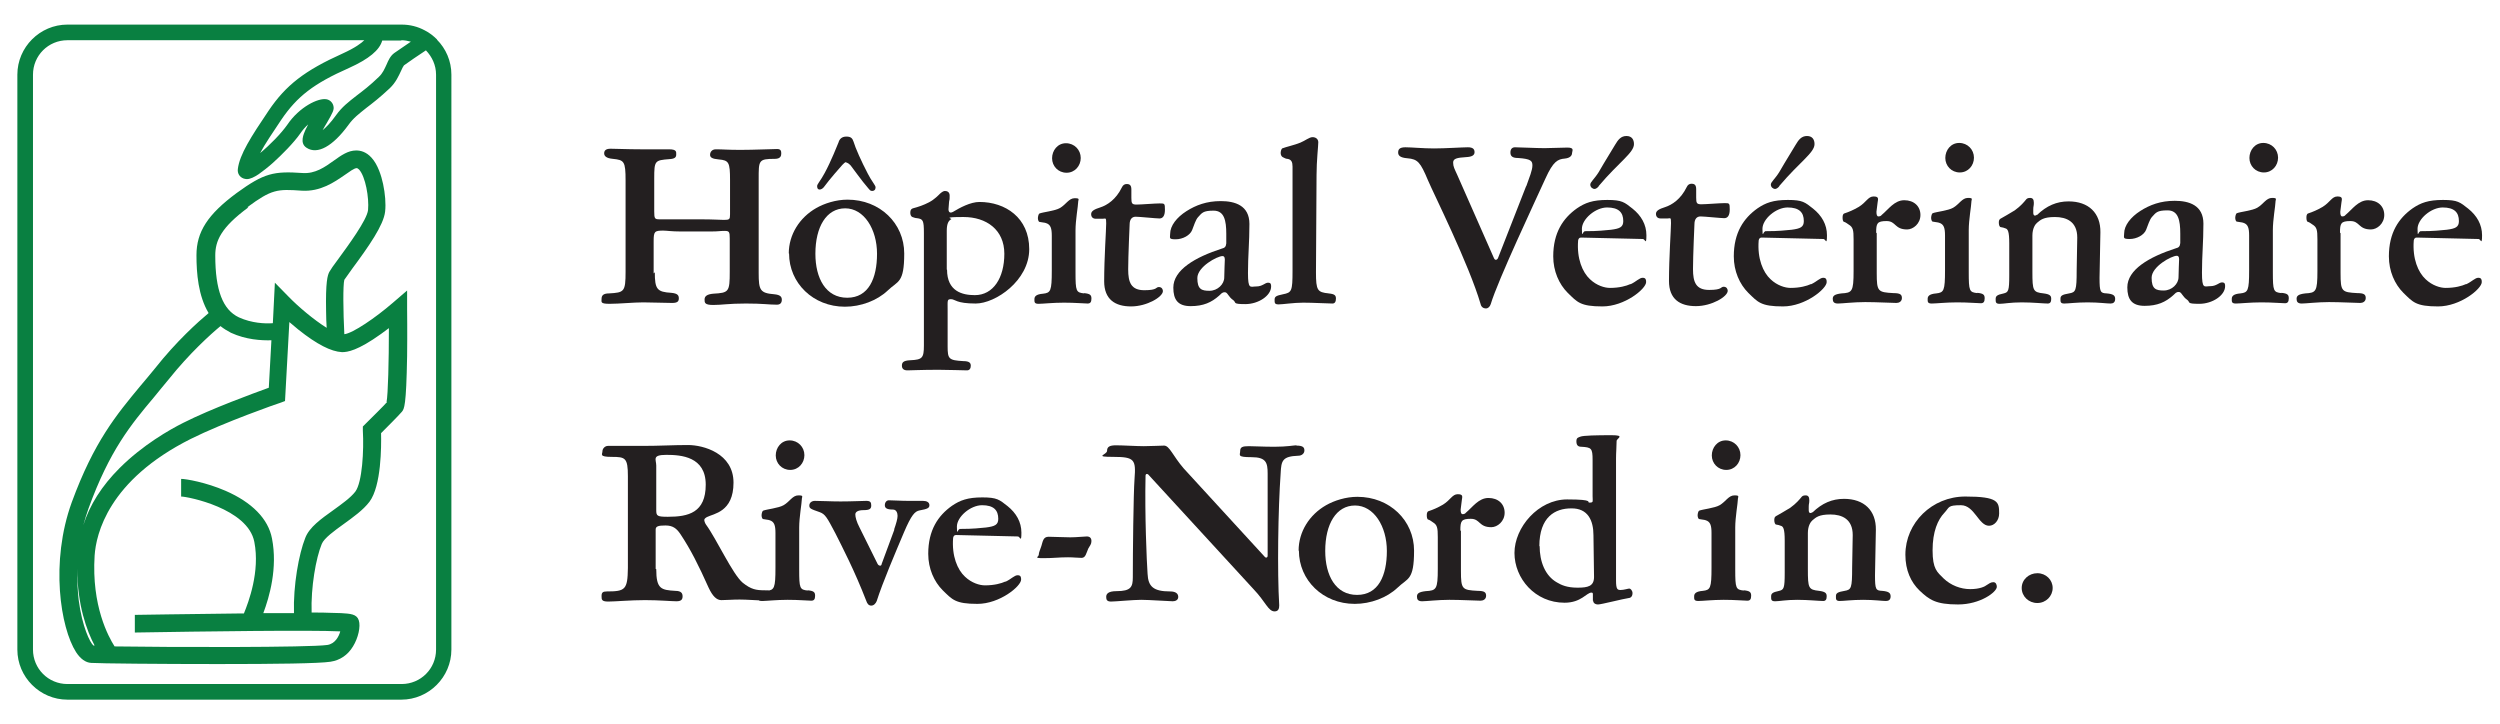
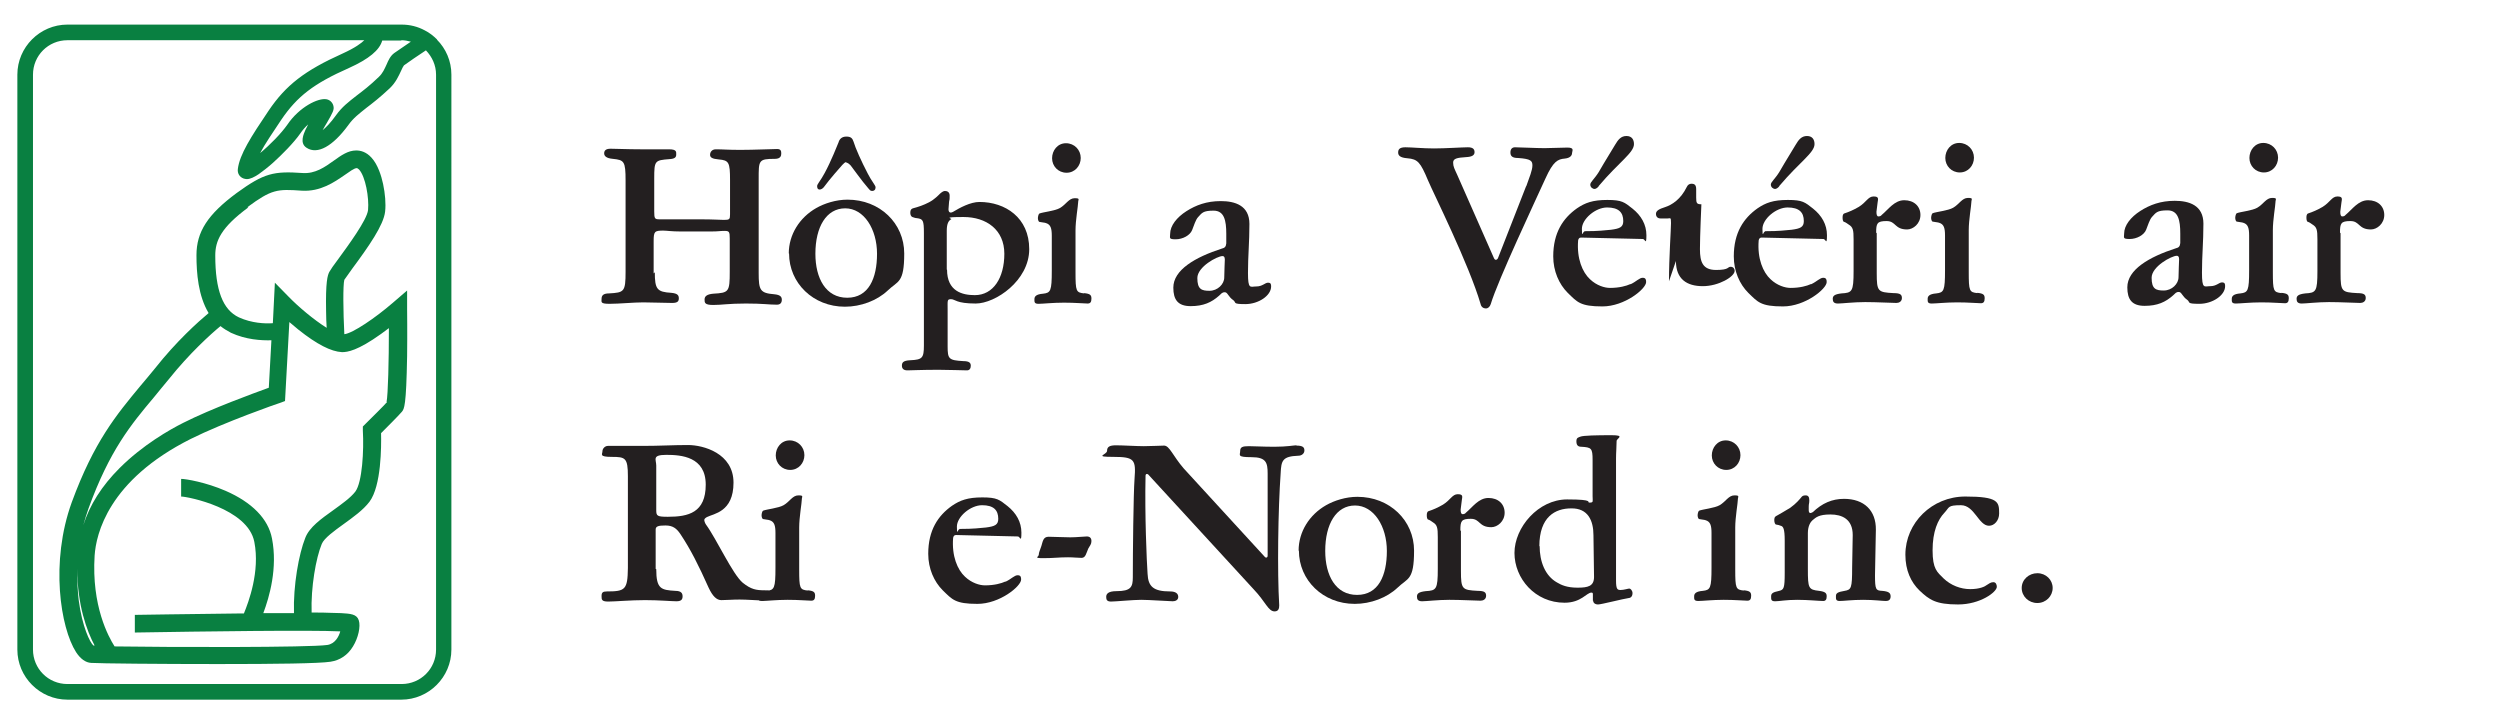
<svg xmlns="http://www.w3.org/2000/svg" id="Layer_1" version="1.1" viewBox="0 0 864 250.3">
  <defs>
    <style>
      .st0 {
        fill: #231f20;
      }

      .st1 {
        fill: #098041;
      }
    </style>
  </defs>
  <g>
    <path class="st1" d="M151.1,13.7c-1.3-1.3-2.7-2.4-4.3-3.2-2.4-1.3-5.1-2-8-2H23.3c-9.5,0-17.3,7.8-17.3,17.3v198.7c0,9.5,7.8,17.3,17.3,17.3h115.4c9.5,0,17.3-7.8,17.3-17.3V25.8c0-4.7-1.9-9-5-12.1ZM138.7,13.9c1.1,0,2.2.2,3.3.5-2.2,1.5-4.7,3.2-5.7,3.9-1.4,1-2.1,2.6-2.7,4-.7,1.5-1.3,3-2.7,4.3-3.1,3-5.5,4.8-7.6,6.4-2.8,2.2-5.1,3.9-7.3,7-1.7,2.4-3.3,4-4.5,5,.5-1,1.1-1.9,1.5-2.6,2-3.5,2.6-4.5,2.2-5.9-.3-1.1-1.2-2-2.4-2.2-2.8-.5-9.3,2.6-13.5,8.8-2.1,3-6,7-9.4,9.8,1.7-3.2,4.3-7,7.3-11.5,5.5-8.1,11.2-12.5,23.4-17.9,6.9-3.1,10.6-6.2,11.5-9.5h6.6ZM150.7,224.5c0,6.6-5.3,11.9-11.9,11.9H23.3c-6.6,0-11.9-5.3-11.9-11.9V25.8c0-6.6,5.3-11.9,11.9-11.9h102.6c-1,1-3.1,2.6-7.5,4.6-13.1,5.9-19.6,10.9-25.6,19.8-6,8.9-10,15.1-10.6,20.1-.2,1.5.6,2.8,2,3.3.4.1.7.2,1.1.2,1.2,0,2.6-.7,4.1-1.7,1.4-1,3.1-2.3,4.9-3.9,3.1-2.8,7.2-6.9,9.5-10.2.8-1.2,1.8-2.3,2.7-3.1-.3.6-.6,1.3-.9,1.8-.6,1.4-2.2,4.7.4,6.3,3.7,2.4,9-.5,14.4-7.9,1.8-2.5,3.6-3.8,6.2-5.9,2.1-1.6,4.7-3.6,8.1-6.8,2.1-2,3.1-4.3,3.9-6,.3-.7.8-1.7,1-1.9,1.2-.9,5.3-3.7,7.6-5.2,2.1,2.2,3.5,5.1,3.5,8.4v198.7Z" />
    <path class="st1" d="M140.7,100.4l-5,4.3c-5.9,5.1-13.8,10.5-16.7,10.8-.4-8-.5-16.9,0-18.8.4-.6,1.6-2.2,2.7-3.8,5.7-7.7,10.9-15.1,11.4-19.8.3-2.7,0-6.2-.7-9.5-.6-2.8-1.8-6.7-4-9.1-1.9-2.1-3.9-2.5-5.3-2.5h0c-2.8,0-5.2,1.7-7.7,3.5-3.2,2.3-6.5,4.6-10.8,4.3-10-.7-13.3,0-22.8,6.9-10,7.4-13.9,13.4-13.9,21.5,0,6.2.6,14,4.2,20-3.6,3-11.1,9.7-18.6,19.2-1.7,2.1-3.4,4.1-5,6-8.2,9.9-16,19.2-23.7,40.2-7.5,20.7-3.9,43.4,1.5,51.8,1.5,2.3,3.3,3.6,5.2,3.7,2.9.2,23.8.4,43.9.4s34.9-.2,38.8-.8c3.3-.5,6-2.3,7.8-5.3,1.8-2.9,2.7-6.9,2-9-.7-2.2-2.9-2.3-6.1-2.5-2,0-4.9-.2-8.6-.2-.5,0-1.1,0-1.6,0-.3-8.7,1.5-18.9,3.5-23.7.8-2,4.4-4.6,7.6-6.9,3.3-2.4,6.7-4.8,8.9-7.7,4.1-5.5,4.1-19.1,4-23.7,1.9-1.9,6-6,7.2-7.4.8-1,1.5-1.9,1.8-19.2.1-8.1,0-16.1,0-16.2v-6.6ZM85.5,71.6c8.4-6.2,10.3-6.3,18.8-5.7,6.5.4,11.3-3,14.8-5.4,1.6-1.1,3.3-2.4,4.2-2.4h0c.3,0,.6.4.8.5,2.2,2.4,3.5,9.7,3.1,14-.4,3.5-7,12.4-10.2,16.8-1.8,2.4-2.7,3.7-3.2,4.6-.6,1.2-1.3,3.3-1.1,13.7,0,2,.1,3.9.2,5.6-4.5-2.8-9.9-7.4-13.1-10.7l-4.8-4.9-.7,14c-2.7.2-7.3,0-11.7-2-5.6-2.6-8.2-9.4-8.2-21.4,0-5,1.9-9.6,11.4-16.6ZM53.2,137.3c1.6-2,3.3-4,5.1-6.2,7.2-9,14.5-15.6,17.9-18.4,1.1.9,2.3,1.6,3.6,2.3,5.2,2.4,10.5,2.7,14,2.6l-.9,16.4c-5.2,1.9-19.8,7.2-29.5,12.1-4.8,2.4-14.1,7.7-22.1,15.7-6.1,6.1-10.3,12.7-12.5,19.7.5-1.9,1.1-3.8,1.8-5.8,7.3-20.1,14.7-29,22.6-38.4ZM27.2,207.4c-.3-2.7-.6-6.4-.5-10.9,0,12.6,3.3,21.5,6,26.6-.1,0-.3,0-.4,0-1.2-1-3.9-6.5-5.1-15.7ZM133.8,138.9c-1.3,1.5-5.1,5.2-7.4,7.5l-1,1v1.4c.4,6.8-.2,17.9-2.6,21.1-1.6,2.1-4.7,4.3-7.6,6.4-4.2,3-8.3,5.9-9.7,9.6-2.2,5.5-4.2,16.4-3.9,26-3.2,0-6.7,0-10.6,0,2.1-5.6,5-15.6,3-25.8-1.3-6.8-6.9-12.5-16.1-16.5-6.7-2.9-13.6-4.1-15.3-4.1v6.1c2.2,0,23.1,4.1,25.3,15.7,2,10.2-2,20.8-3.6,24.7-.2,0-.5,0-.7,0-18.3.2-36.8.5-37,.5v6.1c23.7-.4,60.9-.9,71-.4-.5,1.8-1.8,4.3-4.5,4.7-6.2.9-54,.8-73.5.5-2.1-3.3-8-14-6.9-31.4.5-7.4,4.7-26,33.2-40.3,11.4-5.7,30.5-12.4,30.7-12.4l1.9-.7,1.5-27.3c1,.8,2,1.7,3.1,2.6,6.4,5.1,11.3,7.6,15.1,7.8,1.9,0,5.4-.5,13.5-6.3.9-.7,1.8-1.3,2.7-2,0,11.6-.3,22.9-.8,25.5Z" />
  </g>
  <g>
    <g>
      <path class="st0" d="M226.3,94.1c0,5.9.8,6.8,5.7,7.1,2.2.2,2.6.9,2.6,1.9s-.4,1.6-2.3,1.6c-2.9,0-6.7-.2-10-.2s-8.3.5-11.6.5-2.8-.6-2.8-1.7.5-1.9,2.6-1.9c5.2-.3,5.7-.5,5.7-7.5v-31.5c0-6.7-.5-7.1-4.4-7.5-2.3-.2-3-1-3-1.9s.5-1.6,2.2-1.6,6,.2,10.4.2c7.2,0,7.1,0,9.8,0s2.5.9,2.5,1.8-.4,1.5-2.4,1.6c-5,.4-5.2.5-5.2,6.7v11.4c0,2.5.2,2.7,1.9,2.7s2.3,0,3,0c7.3,0,8.7,0,11,0,4.5,0,7.1.2,8.2.2,1.9,0,2.1-.2,2.1-1.9v-11.9c0-6.1-.4-6.8-3.9-7.1-2.3-.2-3-.7-3-1.6s.6-1.9,2-1.9c2.5,0,4,.2,8.5.2s11.3-.3,12.7-.3,1.4.9,1.4,1.6-.2,1.8-2.2,1.8c-5.7,0-5.6.5-5.6,7.1v32.4c0,5.9.5,6.9,5.4,7.3,2.1.2,2.6.9,2.6,1.9s-.5,1.7-1.7,1.7c-2.8,0-4.7-.4-10.7-.4s-8.3.5-11.3.5-3-.8-3-1.9.8-1.8,3-2c5.4-.3,5.7-.6,5.7-7.6v-11.5c0-2.3-.2-2.6-1.8-2.6s-2.1.2-4.6.2h-10.6c-3.2,0-4.8-.3-6-.3-3,0-3.3.3-3.3,3.7v11.1Z" />
      <path class="st0" d="M272.6,87.6c0-6.5,3.7-12.4,9.5-15.7,2.8-1.6,6.8-2.9,10.8-2.9,11.2,0,19.6,8.2,19.6,18.6s-2.2,9.4-5.7,12.8c-3.7,3.5-9.3,5.6-14.8,5.6-11,0-19.3-8.2-19.3-18.4ZM281.8,87.7c0,8.5,3.6,15.2,11,15.2s10.3-6.7,10.3-15.2-4.5-15.7-11-15.7-10.3,6.4-10.3,15.7ZM292.6,56c-.6,0-1,.5-1.5,1-.7.8-4.2,4.7-6.4,7.7-.4.5-1,.8-1.4.8-.7,0-.9-.5-.9-1.2s1.3-2,2.6-4.5c2.2-4,4.5-9.9,4.8-10.6.3-1.1,1.1-2,2.7-2s2.1.6,2.5,1.8c.6,2.1,2.7,6.8,4.9,11,1.2,2.4,2.7,4.1,2.7,4.7,0,.9-.5,1.3-1.2,1.3s-.9-.5-1.3-.9c-2.3-2.6-5.5-7.2-6.1-7.9-.5-.5-1-1-1.6-1Z" />
      <path class="st0" d="M327.5,107v12.7c0,4.4.4,4.8,5.4,5.1,2.2,0,2.6.7,2.6,1.6s-.4,1.6-1.3,1.6c-1.4,0-6.1-.2-9.8-.2-6,0-9.5.2-10.8.2s-1.9-.6-1.9-1.6.3-1.8,2.9-1.9c4.1-.2,4.7-.7,4.7-5.1v-38.8c0-4.5-.3-4.9-2.4-5.2-.5,0-1-.2-1.6-.4-.5-.2-.7-.9-.7-1.4s0-1.3.9-1.6c1.9-.5,3.7-1.1,5.6-2.1,1.9-1,3.3-2.5,3.8-3,.7-.6,1.2-.9,1.7-.9.9,0,1.6.5,1.6,1.6s0,1.4-.2,2.1l-.2,2.6c0,1,.5,1.5,1.6.9,2.3-1.4,6-3.4,9.1-3.4,8.9,0,17.2,5.4,17.2,16.3s-11.7,18.8-18.5,18.8-7.1-1.5-8.5-1.5-1.2.4-1.2,3.4ZM327.3,93.2c0,7.5,5.3,8.8,9.6,8.8,6.4,0,10.2-6,10.2-14.3s-6.2-12.7-14.1-12.7-3.6.5-4.3.8c-.8.4-1.5,1.4-1.5,3.9v13.5Z" />
      <path class="st0" d="M374.6,101.3c2.2.2,2.6.7,2.6,1.9s-.4,1.7-1.3,1.7c-1.3,0-4.3-.3-8.2-.3s-7.3.4-8.8.4-1.4-.7-1.4-1.6.5-1.7,3-1.9c2.6-.3,3-.9,3-8v-12c0-2.6-.4-3.9-2-4.4-.5-.2-1.3-.2-2.2-.4-.4,0-.6-.8-.6-1.3s.2-1.4.5-1.6c1.2-.5,5.4-.9,7.1-1.9,2.1-1.2,3.1-3.4,5.1-3.4s1.2.4,1.2,1.5-.9,6.1-.9,9.6v14.5c0,6.6.2,7,3,7.3ZM373.5,54.6c0,2.7-2,5.1-4.9,5.1s-5-2.3-5-5,1.9-5.2,4.8-5.2,5.1,2.3,5.1,5.1Z" />
-       <path class="st0" d="M381.6,97.3c0-8.2.7-17.9.7-20.1s-.2-1.6-1.2-1.6h-2.4c-.9,0-1.6-.5-1.6-1.6s1.2-1.7,3.1-2.3c2.5-.8,5.5-2.8,7.5-6.9.4-.9,1-1.2,1.7-1.2,1.1,0,1.6.5,1.6,1.9v2.9c0,1.9.2,2.3,1.8,2.3s6.3-.4,8-.4,1.8,0,1.8,2.2-.8,3-1.9,3-6.9-.6-8.2-.6-2.1.9-2.1,2.7c0,0-.5,11-.5,15.5s1,7.2,5.6,7.2,3.9-1.1,5-1.1,1.4.9,1.4,1.4c0,2-5.5,5.3-11,5.3s-9.3-2.4-9.3-8.7Z" />
      <path class="st0" d="M410,73c3.3-2.1,7-3.5,11.9-3.5s9.9,1.5,9.9,7.9-.5,11-.5,16.9.8,4.7,2.9,4.7,3-1.3,4-1.3,1.1.5,1.1,1.3c0,3.2-4.4,6.1-8.9,6.1s-3.1-.5-4.1-1.3c-1.9-1.3-2-2.8-3-2.8s-1.2.5-2,1.2c-2.6,2.3-5.4,3.6-9.8,3.6s-6-2.2-6-6.4c0-6.1,7.5-10.5,16.8-13.5.9-.2,1.4-.6,1.5-1.8,0-.9,0-1.6,0-3.3,0-4.6-.7-8-4.4-8s-4,.8-5.4,2.3c-.8.9-1.4,2.9-2,4.4-.7,1.8-3.2,3.2-5.7,3.2s-1.9-.5-1.9-1.9c0-2.8,2.3-5.7,5.6-7.8ZM418,100.5c2.8,0,5.1-2.3,5.1-4.6s.2-5.2.2-6.2-.4-1.2-.8-1.2c-1.8,0-8.7,3.7-8.7,7.6s1.5,4.4,4.2,4.4Z" />
-       <path class="st0" d="M459.1,101.4c2.2.2,2.6.7,2.6,1.8s-.4,1.7-1.2,1.7c-1.5,0-6.8-.3-10.1-.3s-7.1.6-8.5.6-1.4-.5-1.4-1.6.5-1.4,2.9-1.9c3-.6,3.3-1,3.3-8.1v-36c0-1.6-.4-2.5-1.8-2.7-.5,0-1-.3-1.6-.6-.4-.2-.7-.8-.7-1.4s.2-1.3.5-1.6c1.2-.5,4.4-1.2,6.3-2,1.7-.7,3.1-1.9,4.2-1.9s2,.6,2,1.8-.6,6.4-.6,11.3l-.2,33.6c0,6.3.5,6.9,4.4,7.3Z" />
      <path class="st0" d="M527.5,64.3c1.1-3.1,2.1-5.5,2.1-7.1s-.5-2.3-5-2.6c-2,0-2.6-.7-2.6-1.9s.6-1.8,1.6-1.8c1.3,0,7.5.3,10.2.3s5.3-.2,7.9-.2,1.6,1.2,1.6,1.9-.5,1.7-2.5,1.9c-2.4.2-4,.9-6.7,6.9-3.4,7.5-16.5,35.3-18.9,43.4-.3.9-.9,1.5-1.7,1.5s-1.6-.5-1.8-1.5c-4-13.7-16.3-38.3-18.2-42.8-2.6-6.2-3.5-7.3-7.1-7.6-2.6-.2-3.2-1-3.2-2s.4-1.8,2.5-1.8,6.1.4,9.9.4,9.9-.4,11.7-.4,2.3.7,2.3,1.7-.8,1.6-2.9,1.7c-3.2.2-4.5.5-4.5,1.9s.5,2.2,1.4,4.2l12.7,28.8c.2.5.5.6.7.6s.6-.3.7-.6l9.7-24.8Z" />
      <path class="st0" d="M563.6,98.2c1.9-.9,3-2.2,4.1-2.2s1.2.7,1.2,1.5c0,2.3-7.4,8.4-15.1,8.4s-8.7-1.5-12-4.7c-3-3-5-7.5-5-12.6,0-8.2,3.4-13.2,8.2-16.6,2.8-1.9,5.4-2.9,10.5-2.9s5.9.8,8.7,3c3,2.4,4.8,5.5,4.8,9.2s-.5,1.3-1.2,1.3l-21.4-.5c-.6,0-.9.4-1,1-.5,6.3,1.5,11,4.1,13.4,2.3,2.2,5.1,3,6.9,3,3.3,0,5.7-.7,7-1.3ZM547.6,79.9c5.2,0,6.7-.3,9.2-.5,3-.4,4.2-.9,4.2-3,0-3-1.6-4.7-5.6-4.7s-8.7,4-8.7,7.4.3.9.9.9ZM552.5,64.4c-.4.5-1,.9-1.4.9-.7,0-1.5-.6-1.5-1.5s1.4-1.9,2.9-4.3c2.3-4,4.9-8.1,5.7-9.5,1-1.7,2-3,3.9-3s2.6,1.3,2.6,2.8c0,3-5.1,6.1-12.2,14.5Z" />
-       <path class="st0" d="M576.8,97.2c0-8.2.7-17.9.7-20.1s-.2-1.6-1.2-1.6h-2.4c-.9,0-1.6-.5-1.6-1.6s1.2-1.7,3.1-2.3c2.5-.8,5.5-2.8,7.5-6.9.4-.9,1-1.2,1.7-1.2,1.1,0,1.6.5,1.6,1.9v2.9c0,1.9.2,2.3,1.8,2.3s6.3-.4,8-.4,1.8,0,1.8,2.2-.8,3-1.9,3-6.9-.6-8.2-.6-2.1.9-2.1,2.7c0,0-.5,11-.5,15.5s1,7.2,5.6,7.2,3.9-1.1,5-1.1,1.4.9,1.4,1.4c0,2-5.5,5.3-11,5.3s-9.3-2.4-9.3-8.7Z" />
+       <path class="st0" d="M576.8,97.2c0-8.2.7-17.9.7-20.1s-.2-1.6-1.2-1.6h-2.4c-.9,0-1.6-.5-1.6-1.6s1.2-1.7,3.1-2.3c2.5-.8,5.5-2.8,7.5-6.9.4-.9,1-1.2,1.7-1.2,1.1,0,1.6.5,1.6,1.9v2.9c0,1.9.2,2.3,1.8,2.3c0,0-.5,11-.5,15.5s1,7.2,5.6,7.2,3.9-1.1,5-1.1,1.4.9,1.4,1.4c0,2-5.5,5.3-11,5.3s-9.3-2.4-9.3-8.7Z" />
      <path class="st0" d="M626,98.2c1.9-.9,3-2.2,4.1-2.2s1.2.7,1.2,1.5c0,2.3-7.4,8.4-15.1,8.4s-8.7-1.5-12-4.7c-3-3-5-7.5-5-12.6,0-8.2,3.4-13.2,8.2-16.6,2.8-1.9,5.4-2.9,10.5-2.9s5.9.8,8.7,3c3,2.4,4.8,5.5,4.8,9.2s-.5,1.3-1.2,1.3l-21.4-.5c-.6,0-.9.4-1,1-.5,6.3,1.5,11,4.1,13.4,2.3,2.2,5.1,3,6.9,3,3.3,0,5.7-.7,7-1.3ZM610,79.9c5.2,0,6.7-.3,9.2-.5,3-.4,4.2-.9,4.2-3,0-3-1.6-4.7-5.6-4.7s-8.7,4-8.7,7.4.3.9.9.9ZM614.9,64.4c-.4.5-1,.9-1.4.9-.7,0-1.5-.6-1.5-1.5s1.4-1.9,2.9-4.3c2.3-4,4.9-8.1,5.7-9.5,1-1.7,2-3,3.9-3s2.6,1.3,2.6,2.8c0,3-5.1,6.1-12.2,14.5Z" />
      <path class="st0" d="M648.6,80.6v13.8c0,6.4.4,6.6,5.8,6.9,2.3,0,2.9.5,2.9,1.7s-1,1.7-1.9,1.7c-1.5,0-6.9-.3-10.8-.3s-8,.5-9.4.5-1.8-.6-1.8-1.6.5-1.6,3-1.9c3.7-.2,4.2-.6,4.2-7.7v-11c0-3.2-.2-4.2-1.7-5.1-.5-.3-.9-.7-1.5-.9-.5,0-.6-.9-.6-1.4s0-1.2.5-1.5c1.8-.6,3.2-1.2,5.1-2.3,2.6-1.6,3.2-3.6,5.1-3.6s1.6.8,1.4,2.1l-.4,3.2c0,1.1.2,1.6.7,1.6s.9-.2,1.1-.5c2.3-1.9,4.4-5.1,7.8-5.1s5.6,2.1,5.6,5.1-2.5,5-4.6,5c-4.4,0-3.8-2.9-7.1-2.9s-3.6.8-3.6,4Z" />
      <path class="st0" d="M683.3,101.2c2.2.2,2.6.7,2.6,1.9s-.4,1.7-1.3,1.7c-1.3,0-4.3-.3-8.2-.3s-7.3.4-8.8.4-1.4-.7-1.4-1.6.5-1.7,3-1.9c2.6-.3,3-.9,3-8v-12c0-2.6-.4-3.9-2-4.4-.5-.2-1.3-.2-2.2-.4-.4,0-.6-.8-.6-1.3s.2-1.4.5-1.6c1.2-.5,5.4-.9,7.1-1.9,2.1-1.2,3.1-3.4,5.1-3.4s1.2.4,1.2,1.5-.9,6.1-.9,9.6v14.5c0,6.6.2,7,3,7.3ZM682.2,54.5c0,2.7-2,5.1-4.9,5.1s-5-2.3-5-5,1.9-5.2,4.8-5.2,5.1,2.3,5.1,5.1Z" />
-       <path class="st0" d="M704,74.3c3.3-3.2,6.8-4.7,10.9-4.7,6.9,0,11.1,4,11,10.7l-.3,15.7c0,5,.3,5.3,2.5,5.4,2.2.2,2.9.7,2.9,1.9s-.7,1.6-1.6,1.6c-1.4,0-4-.4-7.9-.4s-6.7.4-8.1.4-1.3-.7-1.3-1.7.6-1.4,3-1.8c2.3-.4,2.6-.9,2.6-8l.2-11.3c0-5.5-3.7-7.1-7.7-7.1s-5,1-6.2,2c-.6.5-1.6,1.9-1.6,4.4v12.5c0,6.6.2,7.1,3.9,7.5,2.3.3,2.6.9,2.6,1.9s-.3,1.6-1.2,1.6c-1.5,0-5.1-.4-9-.4s-6.2.5-7.6.5-1.4-.6-1.4-1.6.3-1.5,2.8-2c1.6-.4,1.9-.9,1.9-6.2v-11.1c0-4.2-.5-5-1.4-5.2-.5-.2-.8-.3-1.5-.4-.5,0-.7-.9-.7-1.5s0-1.2.9-1.6c.9-.5,2.8-1.6,4.6-2.7,2.1-1.5,3.3-3,3.8-3.6.3-.4.6-.7,1.5-.7s1.3.5,1.3,1.7-.2,1.1-.2,2.2v1.2c0,1,.5,1.3,1.3.7Z" />
      <path class="st0" d="M739.7,72.9c3.3-2.1,7-3.5,11.9-3.5s9.9,1.5,9.9,7.9-.5,11-.5,16.9.8,4.7,2.9,4.7,3-1.3,4-1.3,1.1.5,1.1,1.3c0,3.2-4.4,6.1-8.9,6.1s-3.1-.5-4.1-1.3c-1.9-1.3-2-2.8-3-2.8s-1.2.5-2,1.2c-2.6,2.3-5.4,3.6-9.8,3.6s-6-2.2-6-6.4c0-6.1,7.5-10.5,16.8-13.5.9-.2,1.4-.6,1.5-1.8,0-.9,0-1.6,0-3.3,0-4.6-.7-8-4.4-8s-4,.8-5.4,2.3c-.8.9-1.4,2.9-2,4.4-.7,1.8-3.2,3.2-5.7,3.2s-1.9-.5-1.9-1.9c0-2.8,2.3-5.7,5.6-7.8ZM747.8,100.4c2.8,0,5.1-2.3,5.1-4.6s.2-5.2.2-6.2-.4-1.2-.8-1.2c-1.8,0-8.7,3.7-8.7,7.6s1.5,4.4,4.2,4.4Z" />
      <path class="st0" d="M788.4,101.2c2.2.2,2.6.7,2.6,1.9s-.4,1.7-1.3,1.7c-1.3,0-4.3-.3-8.2-.3s-7.3.4-8.8.4-1.4-.7-1.4-1.6.5-1.7,3-1.9c2.6-.3,3-.9,3-8v-12c0-2.6-.4-3.9-2-4.4-.5-.2-1.3-.2-2.2-.4-.4,0-.6-.8-.6-1.3s.2-1.4.5-1.6c1.2-.5,5.4-.9,7.1-1.9,2.1-1.2,3.1-3.4,5.1-3.4s1.2.4,1.2,1.5-.9,6.1-.9,9.6v14.5c0,6.6.2,7,3,7.3ZM787.3,54.5c0,2.7-2,5.1-4.9,5.1s-5-2.3-5-5,1.9-5.2,4.8-5.2,5.1,2.3,5.1,5.1Z" />
      <path class="st0" d="M808.9,80.6v13.8c0,6.4.4,6.6,5.8,6.9,2.3,0,2.9.5,2.9,1.7s-1,1.7-1.9,1.7c-1.5,0-6.9-.3-10.8-.3s-8,.5-9.4.5-1.8-.6-1.8-1.6.5-1.6,3-1.9c3.7-.2,4.2-.6,4.2-7.7v-11c0-3.2-.2-4.2-1.7-5.1-.5-.3-.9-.7-1.5-.9-.5,0-.6-.9-.6-1.4s0-1.2.5-1.5c1.8-.6,3.2-1.2,5.1-2.3,2.6-1.6,3.2-3.6,5.1-3.6s1.6.8,1.4,2.1l-.4,3.2c0,1.1.2,1.6.7,1.6s.9-.2,1.1-.5c2.3-1.9,4.4-5.1,7.8-5.1s5.6,2.1,5.6,5.1-2.5,5-4.6,5c-4.4,0-3.8-2.9-7.1-2.9s-3.6.8-3.6,4Z" />
-       <path class="st0" d="M852.4,98.2c1.9-.9,3-2.2,4.1-2.2s1.2.7,1.2,1.5c0,2.3-7.4,8.4-15.1,8.4s-8.7-1.5-12-4.7c-3-3-5-7.5-5-12.6,0-8.2,3.4-13.2,8.2-16.6,2.8-1.9,5.4-2.9,10.5-2.9s5.9.8,8.7,3c3,2.4,4.8,5.5,4.8,9.2s-.5,1.3-1.2,1.3l-21.4-.5c-.6,0-.9.4-1,1-.5,6.3,1.5,11,4.1,13.4,2.3,2.2,5.1,3,6.9,3,3.3,0,5.7-.7,7-1.3ZM836.4,79.9c5.2,0,6.7-.3,9.2-.5,3-.4,4.2-.9,4.2-3,0-3-1.6-4.7-5.6-4.7s-8.7,4-8.7,7.4.3.9.9.9Z" />
    </g>
    <g>
      <path class="st0" d="M226.8,196.7c0,6.9,1.7,7.2,6.6,7.5,2.1,0,2.5.9,2.5,1.9s-.4,1.7-2.1,1.7-6-.4-10.9-.4-10.4.5-12.7.5-2.3-.7-2.3-1.9.4-1.6,1.8-1.6c6.4,0,7.2-.6,7.3-8.1v-31.7c0-6.4-.9-6.7-5.5-6.7s-3.3-.9-3.3-1.9.9-1.9,1.9-1.9,6.2,0,12,0,10.5-.3,15.7-.3,15.7,2.8,15.7,13-6.9,10.7-9.2,11.9c-.5.3-.9.6-.9,1s.3,1.2.6,1.6c3.6,4.9,9.2,17.2,12.7,20.1,2.9,2.3,4.6,2.6,7.6,2.6s1.5,1,1.5,1.6-.5,1.9-2.3,1.9-5.4-.3-7.9-.3-4.7.2-6.3.2-3-1.3-4.4-4.3c-3.5-7.8-6.2-13.2-9.8-18.6-1.3-1.9-2.6-2.9-5.1-2.9s-3.4.3-3.4,1.4v13.6ZM230.8,178.6c7.1,0,13.1-1.4,13.1-11.1s-8.5-10.3-13.6-10.3-3.5,1.6-3.5,3.7v15.4c0,2,.3,2.3,4,2.3Z" />
      <path class="st0" d="M279.1,204c2.2.2,2.6.7,2.6,1.9s-.4,1.7-1.3,1.7c-1.3,0-4.3-.3-8.2-.3s-7.3.4-8.8.4-1.4-.7-1.4-1.6.5-1.7,3-1.9c2.6-.3,3-.9,3-8v-12c0-2.6-.4-3.9-2-4.4-.5-.2-1.3-.2-2.2-.4-.4,0-.6-.8-.6-1.3s.2-1.4.5-1.6c1.2-.5,5.4-.9,7.1-1.9,2.1-1.2,3.1-3.4,5.1-3.4s1.2.4,1.2,1.5-.9,6.1-.9,9.6v14.5c0,6.6.2,7,3,7.3ZM278,157.3c0,2.7-2,5.1-4.9,5.1s-5-2.3-5-5,1.9-5.2,4.8-5.2,5.1,2.3,5.1,5.1Z" />
-       <path class="st0" d="M309,183c.7-2,1.2-3.7,1.2-4.7s-.4-2.2-1.6-2.2c-2.1,0-2.8-.5-2.8-1.5s.6-1.7,1.4-1.7c1.5,0,4.1.2,6.8.2s3.7,0,5,0,2.2.5,2.2,1.5-.7,1.3-3.4,1.8c-1.6.3-2.8,1.5-5.4,7.6-3,7.1-7.4,17.4-9.4,23.7-.3.8-1,1.6-1.9,1.6s-1.4-.7-1.7-1.6c-4.1-10.6-8.4-18.8-10.7-23.4-2.9-5.5-3.5-6.6-5.4-7.3-3.2-1.1-3.6-1.3-3.6-2.3s.9-1.6,1.9-1.6c2.8,0,5.1.2,8.9.2s7.5-.2,8.9-.2,1.7.5,1.7,1.6-.5,1.6-2.6,1.6c-2,0-2.9.6-2.9,1.5s.4,2.5,1.5,4.6l6.2,12.5c.2.4.6.6.9.6s.5-.3.5-.6l4.4-11.9Z" />
      <path class="st0" d="M347.6,201c1.9-.9,3-2.2,4.1-2.2s1.2.7,1.2,1.5c0,2.3-7.4,8.4-15.1,8.4s-8.7-1.5-12-4.7c-3-3-5-7.5-5-12.6,0-8.2,3.4-13.2,8.2-16.6,2.8-1.9,5.4-2.9,10.5-2.9s5.9.8,8.7,3c3,2.4,4.8,5.5,4.8,9.2s-.5,1.3-1.2,1.3l-21.4-.5c-.6,0-.9.4-1,1-.5,6.3,1.5,11,4.1,13.4,2.3,2.2,5.1,3,6.9,3,3.3,0,5.7-.7,7-1.3ZM331.6,182.8c5.2,0,6.7-.3,9.2-.5,3-.4,4.2-.9,4.2-3,0-3-1.6-4.7-5.6-4.7s-8.7,4-8.7,7.4.3.9.9.9Z" />
      <path class="st0" d="M369.9,185.7c2.2,0,4.7-.3,5.7-.3s1.6.5,1.6,1.6-.5,1.5-1.1,2.6c-.7,1.6-.9,3.2-2.3,3.2s-2.7-.2-4.7-.2c-3.2,0-4.9.3-8.5.3s-1.6-.4-1.6-1.2.5-1.7.9-3c.5-1.6.6-3.2,2.5-3.2s5.2.2,7.5.2Z" />
      <path class="st0" d="M448.1,154c2.3,0,2.7.7,2.7,1.7s-.9,1.8-2.1,1.8c-5.5.2-5.9,1.7-6.1,6-.9,12.6-1.2,34.1-.5,45.7,0,1-.2,2.1-1.6,2.1-2.2,0-3.1-3.3-7.2-7.6l-36-39.2c-.2-.3-.6-.7-.9-.7-.4,0-.5.3-.5.7-.3,13.4.4,29.4.7,33.8.2,4.4,2,6.1,7.8,6.1,2,0,2.8.8,2.8,1.9s-1,1.5-1.9,1.5c-1.3,0-8.2-.5-10.9-.5s-9,.6-10.4.6-1.7-.6-1.7-1.6.6-2,3.6-2c5,0,5.6-1.5,5.6-4.8,0-8.2.2-28.7.6-34.1.5-6.5,0-7.5-7.2-7.5s-2.3-.7-2.3-2.1.9-1.9,3.1-1.9,7.2.3,9.6.3,6.1-.2,7-.2c1.9,0,3,3.5,6.8,7.9l27.6,30.1c.4.5.6.7.9.7s.5-.2.5-.7v-28.3c0-3.8-.5-5.7-5.6-5.7s-3.9-.7-3.9-2.1.8-1.7,3-1.7,4.6.2,8.9.2,6.7-.5,7.5-.5Z" />
      <path class="st0" d="M448.8,190.3c0-6.5,3.7-12.4,9.5-15.7,2.8-1.6,6.8-2.9,10.8-2.9,11.2,0,19.6,8.2,19.6,18.6s-2.2,9.4-5.7,12.8c-3.7,3.5-9.3,5.6-14.8,5.6-11,0-19.3-8.2-19.3-18.4ZM458,190.4c0,8.5,3.6,15.2,11,15.2s10.3-6.7,10.3-15.2-4.5-15.7-11-15.7-10.3,6.4-10.3,15.7Z" />
      <path class="st0" d="M504.9,183.5v13.8c0,6.4.4,6.6,5.8,6.9,2.3,0,2.9.5,2.9,1.7s-1,1.7-1.9,1.7c-1.5,0-6.9-.3-10.8-.3s-8,.5-9.4.5-1.8-.6-1.8-1.6.5-1.6,3-1.9c3.7-.2,4.2-.6,4.2-7.7v-11c0-3.2-.2-4.2-1.7-5.1-.5-.3-.9-.7-1.5-.9-.5,0-.6-.9-.6-1.4s0-1.2.5-1.5c1.8-.6,3.2-1.2,5.1-2.3,2.6-1.6,3.2-3.6,5.1-3.6s1.6.8,1.4,2.1l-.4,3.2c0,1.1.2,1.6.7,1.6s.9-.2,1.1-.5c2.3-1.9,4.4-5.1,7.8-5.1s5.6,2.1,5.6,5.1-2.5,5-4.6,5c-4.4,0-3.8-2.9-7.1-2.9s-3.6.8-3.6,4Z" />
      <path class="st0" d="M550.5,207.6v-2.3c0-.4-.2-.5-.5-.5-1.7,0-3.5,3.5-9.3,3.5-10.2,0-17.3-8.4-17.3-17.2s8.2-18.5,18.2-18.5,6.4,1.1,7.8,1.1,1-.5,1-2.2v-12.5c0-4.1-.4-4.4-3.9-4.6-1.2,0-1.7-.6-1.7-1.9s.7-1.3,1.4-1.6c1-.4,5.7-.5,10.7-.5s1.8,1.1,1.8,2c0,1.9-.2,3.9-.2,6.1v42.1c0,3.1.5,3.3,1.6,3.3s2.6-.5,3-.5,1.1.7,1.1,1.6-.4,1.4-.9,1.6c-2.6.4-9.9,2.3-11,2.3s-1.7-.6-1.7-1.3ZM532.1,188.7c0,5.4,1.9,10.3,6,12.6,1.5.9,3.5,1.8,7.1,1.8s5.7-.5,5.7-3.7l-.2-14.4c0-5.1-1.9-9.4-7.7-9.3-5.5,0-11,2.9-11,13.1Z" />
      <path class="st0" d="M602.6,204c2.2.2,2.6.7,2.6,1.9s-.4,1.7-1.3,1.7c-1.3,0-4.3-.3-8.2-.3s-7.3.4-8.8.4-1.4-.7-1.4-1.6.5-1.7,3-1.9c2.6-.3,3-.9,3-8v-12c0-2.6-.4-3.9-2-4.4-.5-.2-1.3-.2-2.2-.4-.4,0-.6-.8-.6-1.3s.2-1.4.5-1.6c1.2-.5,5.4-.9,7.1-1.9,2.1-1.2,3.1-3.4,5.1-3.4s1.2.4,1.2,1.5-.9,6.1-.9,9.6v14.5c0,6.6.2,7,3,7.3ZM601.5,157.3c0,2.7-2,5.1-4.9,5.1s-5-2.3-5-5,1.9-5.2,4.8-5.2,5.1,2.3,5.1,5.1Z" />
      <path class="st0" d="M626.4,177.1c3.3-3.2,6.8-4.7,10.9-4.7,6.9,0,11.1,4,11,10.7l-.3,15.7c0,5,.3,5.3,2.5,5.4,2.2.2,2.9.7,2.9,1.9s-.7,1.6-1.6,1.6c-1.4,0-4-.4-7.9-.4s-6.7.4-8.1.4-1.3-.7-1.3-1.7.6-1.4,3-1.8c2.3-.4,2.6-.9,2.6-8l.2-11.3c0-5.5-3.7-7.1-7.7-7.1s-5,1-6.2,2c-.6.5-1.6,1.9-1.6,4.4v12.5c0,6.6.2,7.1,3.9,7.5,2.3.3,2.6.9,2.6,1.9s-.3,1.6-1.2,1.6c-1.5,0-5.1-.4-9-.4s-6.2.5-7.6.5-1.4-.6-1.4-1.6.3-1.5,2.8-2c1.6-.4,1.9-.9,1.9-6.2v-11.1c0-4.2-.5-5-1.4-5.2-.5-.2-.8-.3-1.5-.4-.5,0-.7-.9-.7-1.5s0-1.2.9-1.6c.9-.5,2.8-1.6,4.6-2.7,2.1-1.5,3.3-3,3.8-3.6.3-.4.6-.7,1.5-.7s1.3.5,1.3,1.7-.2,1.1-.2,2.2v1.2c0,1,.5,1.3,1.3.7Z" />
      <path class="st0" d="M690.9,177.5c0,2.3-1.6,4.2-3.5,4.2-3.6,0-5-7.1-9.7-7.1s-3.9.7-5.7,2.6c-2.3,2.4-4.1,6.5-4.1,13s1.6,7.5,3.8,9.7c2.5,2.4,5.9,3.7,9.2,3.7s5.1-.9,5.7-1.4c.8-.5,1.4-1,2.3-1s1.2.9,1.2,1.6c0,1.8-5.7,6.1-13.4,6.1s-9.9-1.6-13.3-4.8c-3-2.9-4.9-7-4.9-12.4,0-11,9.2-20.1,20.7-20.1s11.7,1.9,11.7,5.8Z" />
      <path class="st0" d="M704.1,198.1c3,0,5.3,2.3,5.3,5.1s-2.3,5.2-5.3,5.2-5.4-2.3-5.4-5.2,2.5-5.1,5.4-5.1Z" />
    </g>
  </g>
</svg>